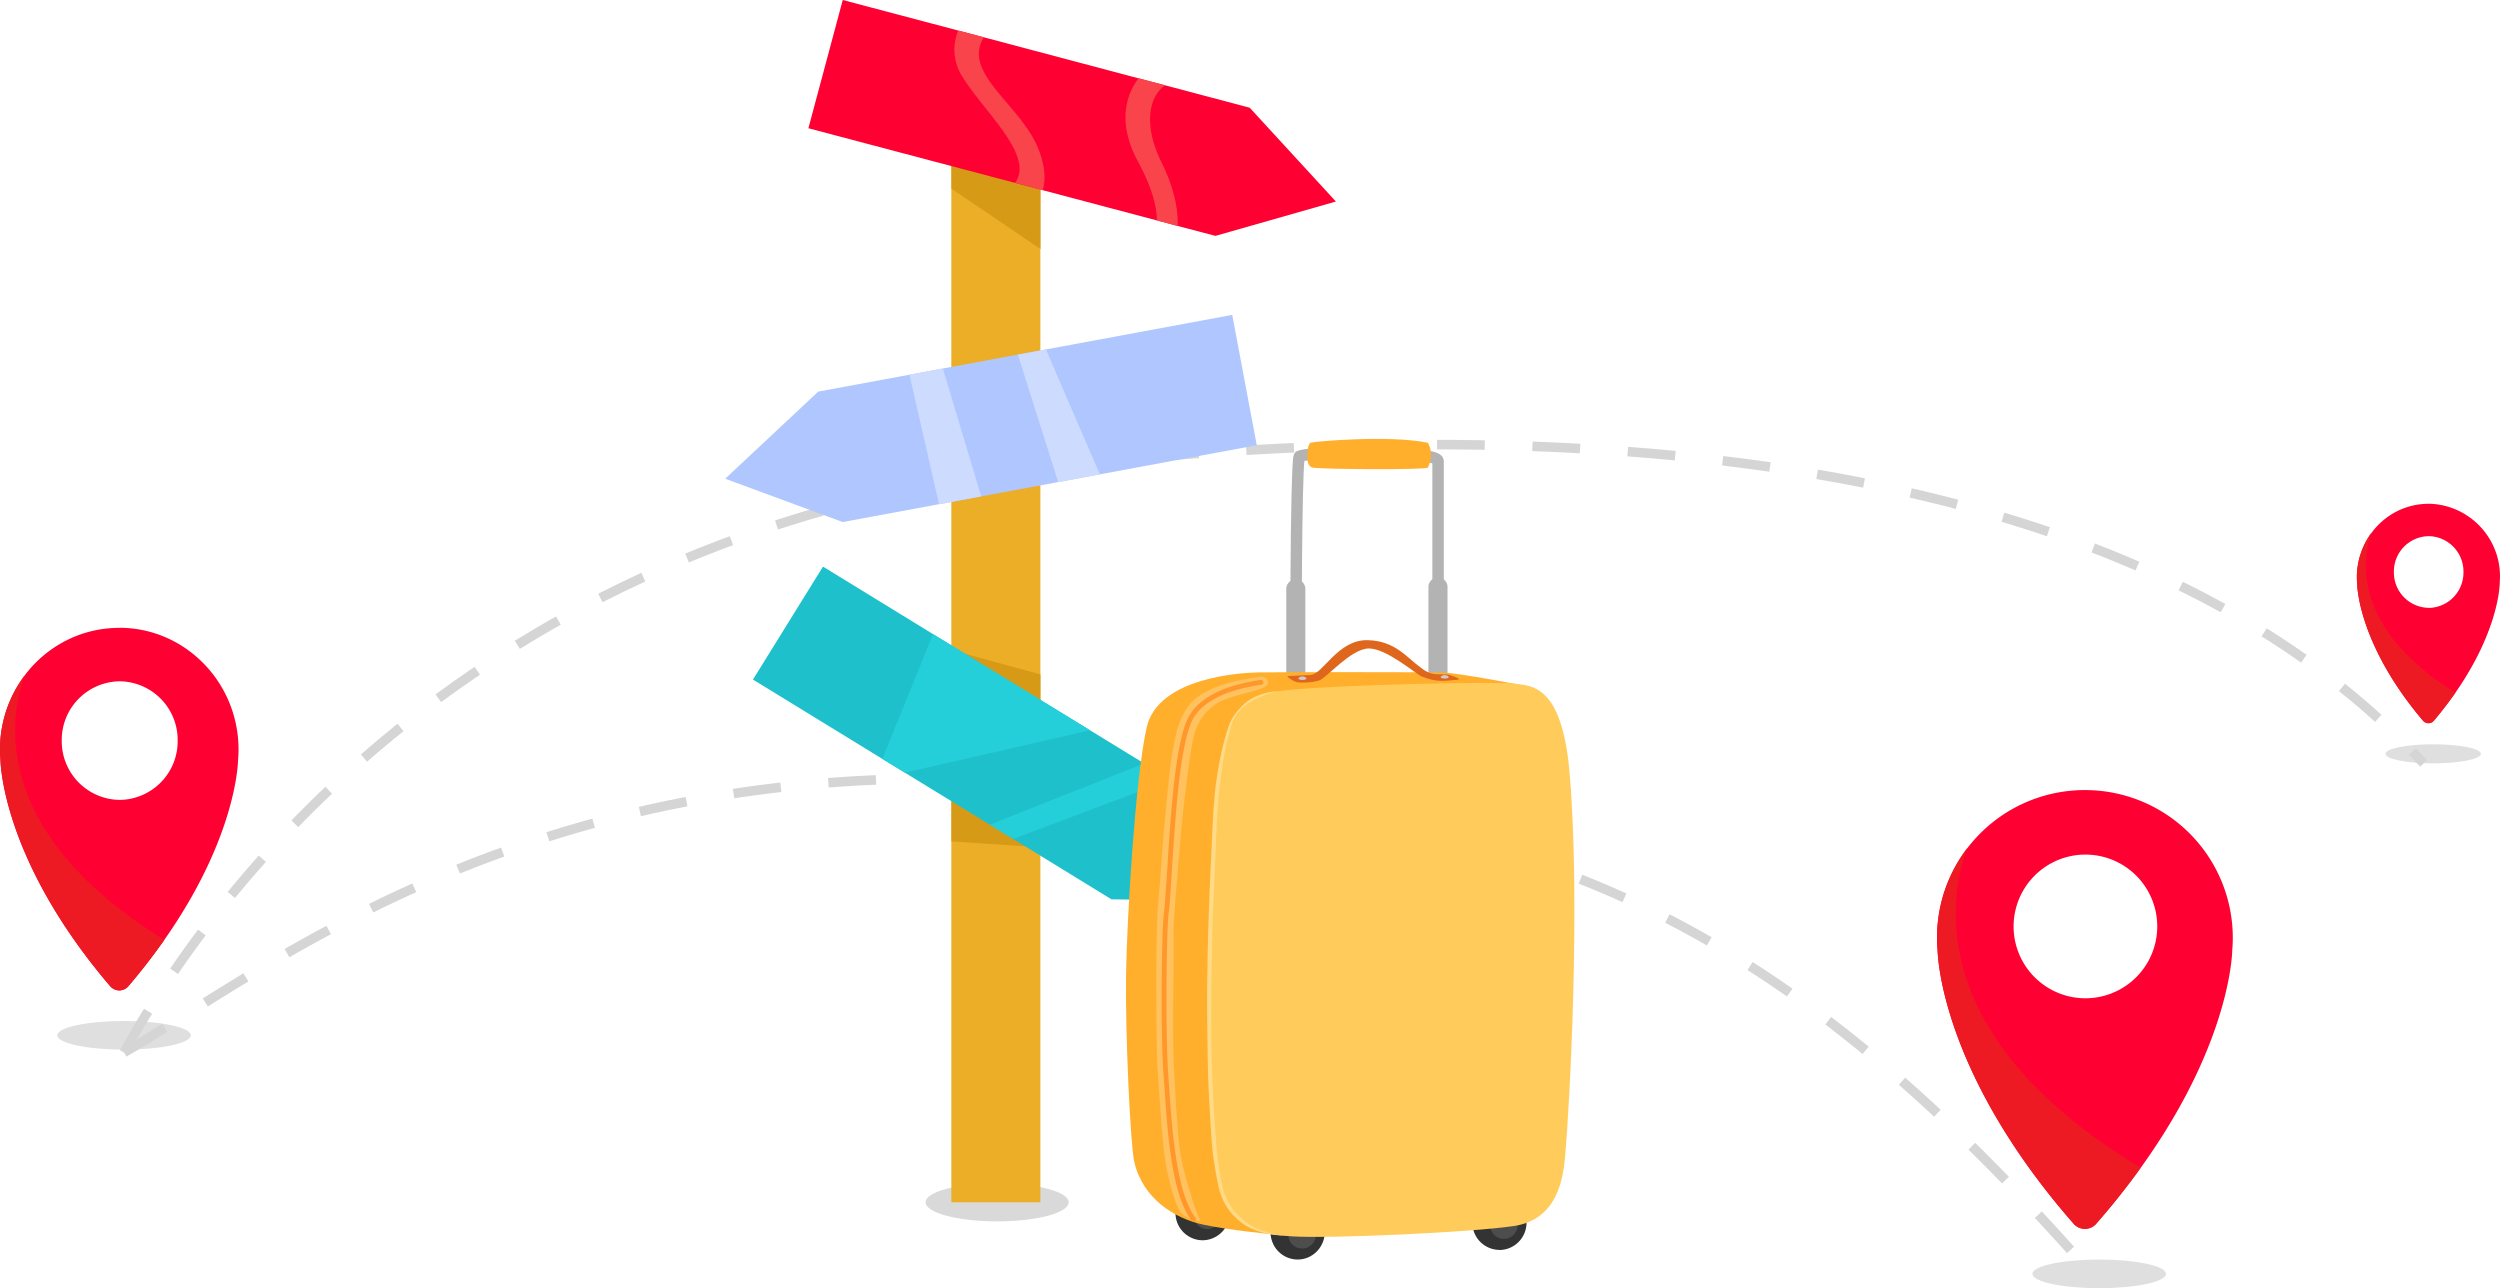
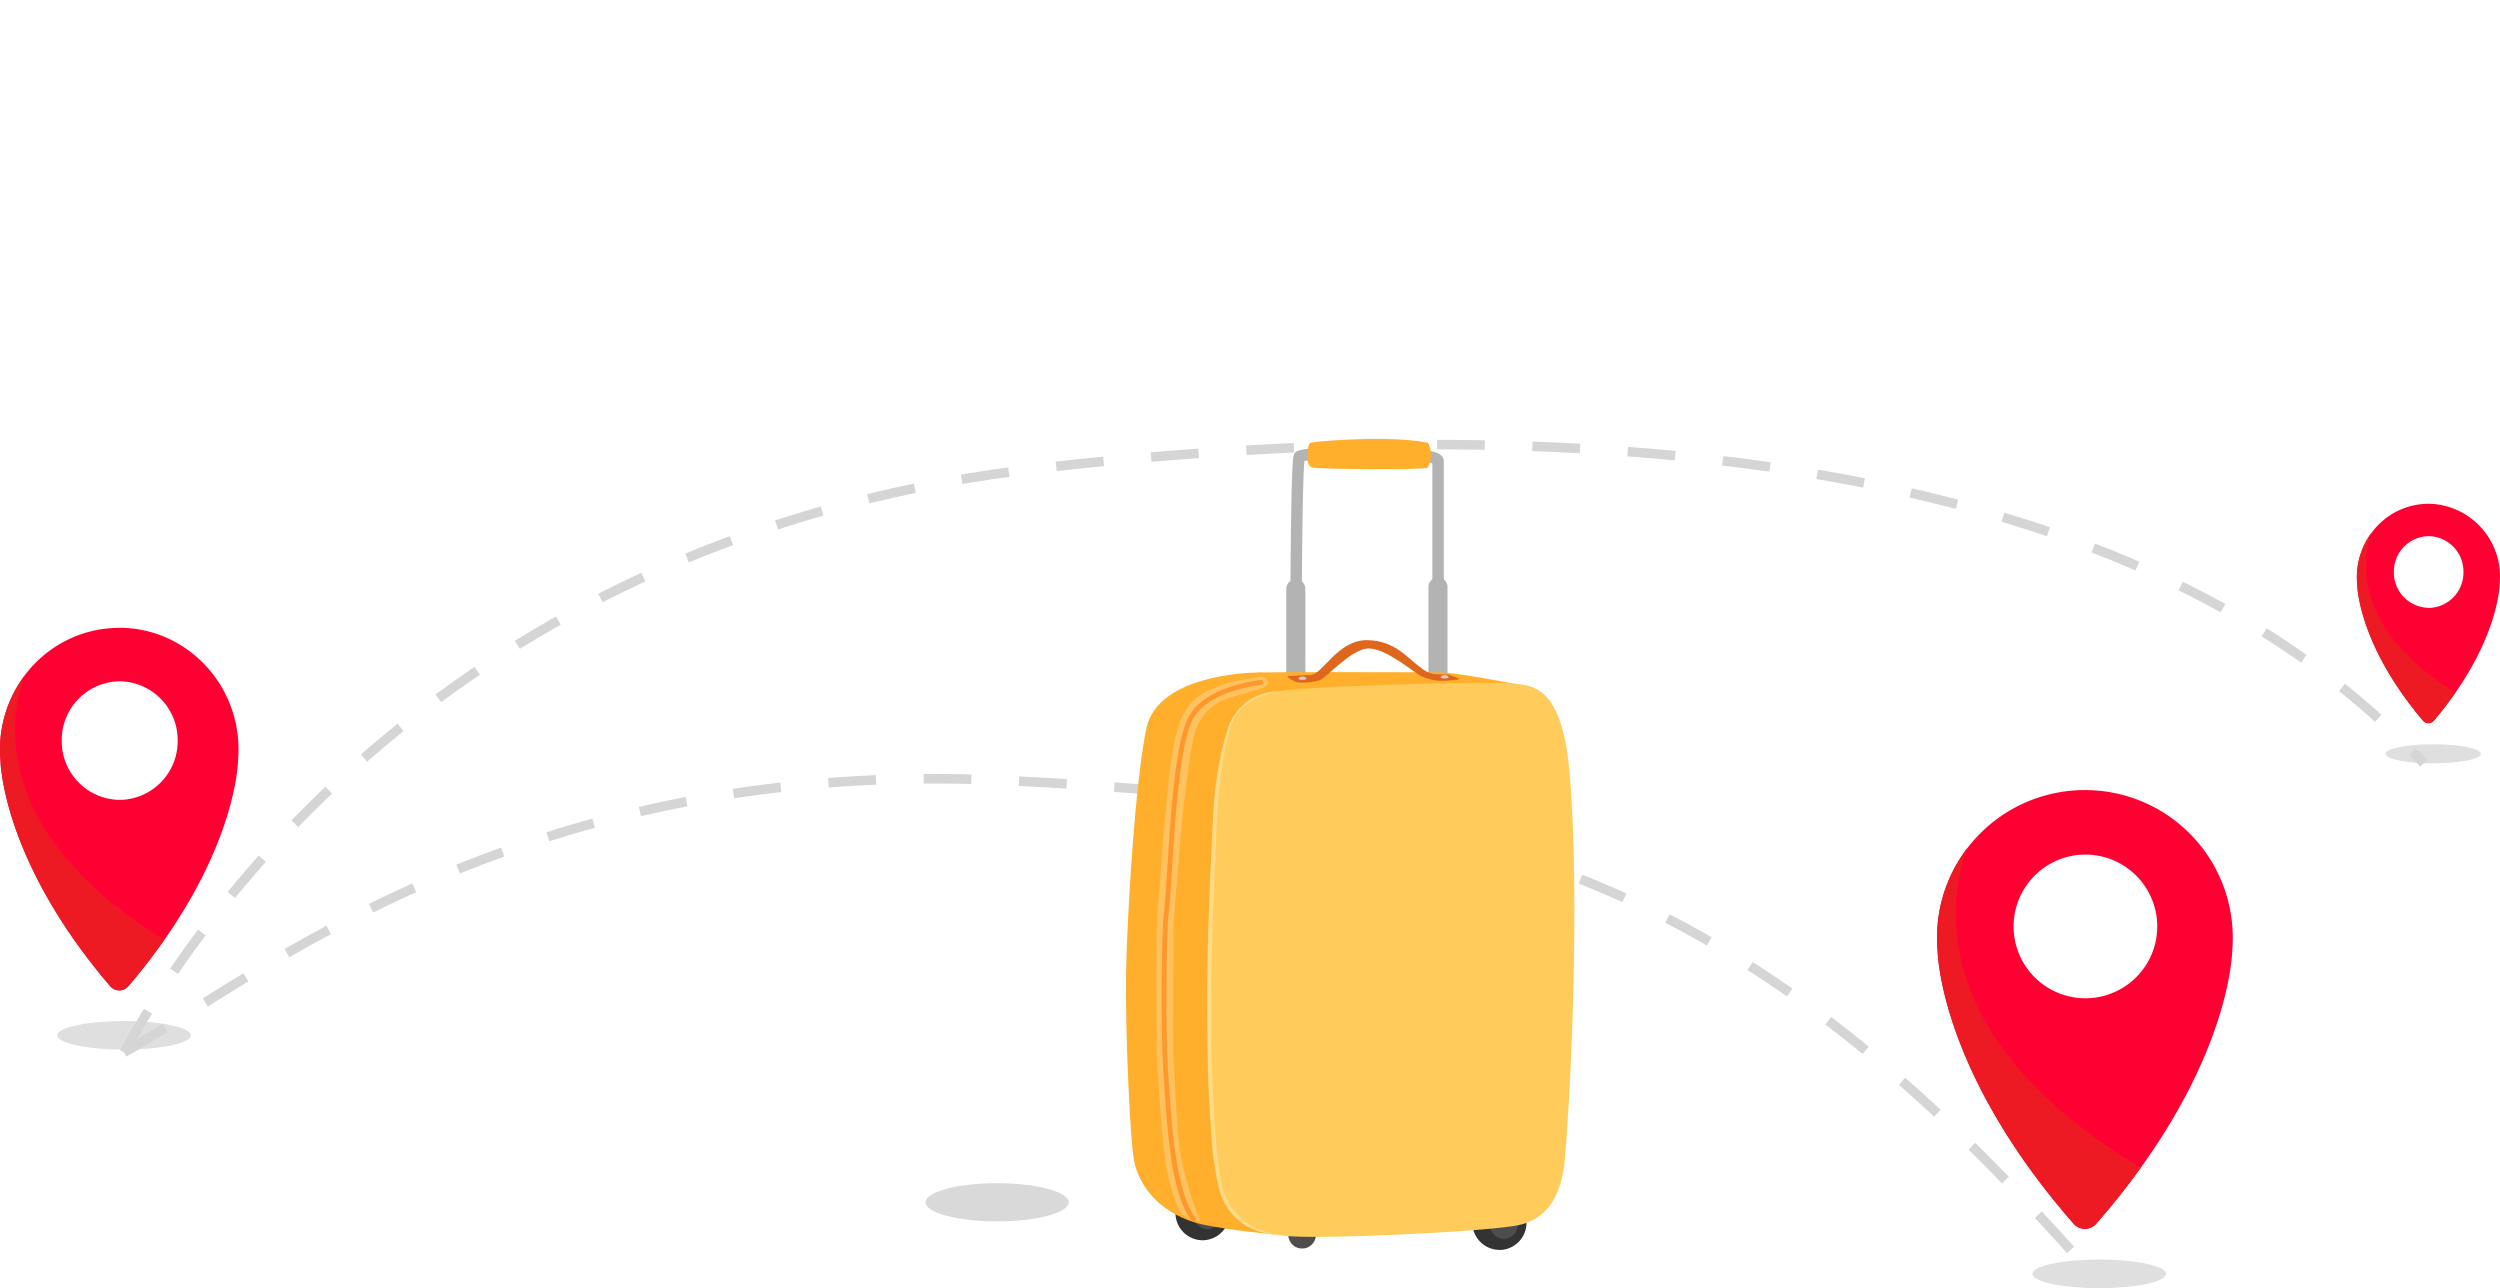
<svg xmlns="http://www.w3.org/2000/svg" width="262" height="135" fill="none">
  <g clip-path="url(#a)">
    <path d="M12.5 65.8c-4.05 0-7.66 1.96-9.94 5.02a12.91 12.91 0 0 0-2.51 8.85c.03 1.04.62 10.95 11.5 23.69.5.58 1.4.58 1.9 0a64.92 64.92 0 0 0 3.77-4.86c7.25-10.33 7.7-17.92 7.73-18.83.03-.36.05-.73.05-1.1 0-7.06-5.6-12.78-12.5-12.78Zm.05 18.03a6.15 6.15 0 0 1-6.08-6.22 6.15 6.15 0 0 1 6.08-6.21 6.15 6.15 0 0 1 6.07 6.21 6.15 6.15 0 0 1-6.07 6.22Z" fill="#FF0032" />
    <path d="M17.22 98.5a64.93 64.93 0 0 1-3.78 4.86c-.5.58-1.38.58-1.88 0C.67 90.62.08 80.7.05 79.67a12.91 12.91 0 0 1 2.51-8.85C1.1 74.87-1.27 87.1 17.22 98.5Z" fill="#ED1A24" />
  </g>
  <g clip-path="url(#b)">
    <path d="M254.5 52.8c-2.43 0-4.6 1.19-5.96 3.04a7.86 7.86 0 0 0-1.51 5.35c.02.63.37 6.63 6.9 14.34.3.35.84.35 1.13 0 .86-1.02 1.61-2 2.27-2.94 4.35-6.25 4.62-10.85 4.64-11.4l.03-.66a7.62 7.62 0 0 0-7.5-7.74Zm.03 10.9a3.7 3.7 0 0 1-3.65-3.75 3.7 3.7 0 0 1 3.65-3.76 3.7 3.7 0 0 1 3.64 3.76 3.7 3.7 0 0 1-3.64 3.76Z" fill="#FF0032" />
    <path d="M257.33 72.59c-.66.94-1.4 1.93-2.26 2.94a.74.74 0 0 1-1.13 0c-6.54-7.71-6.9-13.7-6.91-14.34a7.86 7.86 0 0 1 1.5-5.36c-.87 2.46-2.3 9.86 8.8 16.76Z" fill="#ED1A24" />
  </g>
  <g clip-path="url(#c)">
    <path d="M218.5 82.8a15.48 15.48 0 0 0-15.44 16.8c.04 1.26.78 13.25 14.27 28.66.62.7 1.72.7 2.34 0a79.22 79.22 0 0 0 4.68-5.88c9-12.5 9.56-21.69 9.59-22.78a15.48 15.48 0 0 0-15.44-16.8Zm.06 21.82a7.53 7.53 0 1 1-.01-15.06 7.53 7.53 0 0 1 0 15.06Z" fill="#FF0032" />
    <path d="M224.35 122.38a78.7 78.7 0 0 1-4.68 5.88c-.62.7-1.72.7-2.34 0-13.5-15.41-14.23-27.4-14.27-28.66a15.39 15.39 0 0 1 3.11-10.72c-1.81 4.9-4.75 19.7 18.18 33.5Z" fill="#ED1A24" />
  </g>
  <ellipse cx="104.5" cy="126" rx="7.5" ry="2" fill="#D9D9D9" />
  <ellipse cx="13" cy="108.5" rx="7" ry="1.5" fill="#DFDFDF" />
  <ellipse cx="255" cy="79" rx="5" ry="1" fill="#DFDFDF" />
  <ellipse cx="220" cy="133.5" rx="7" ry="1.5" fill="#DFDFDF" />
  <path d="M13 110.3c14.33-8.17 42-31 92.5-28.5S182 92 217 131" stroke="#D5D5D5" stroke-dasharray="5 5" />
  <path d="M13 110.3C23 92 51.5 55.5 109.5 49s115-1 144.5 31" stroke="#D5D5D5" stroke-dasharray="5 5" />
  <g clip-path="url(#d)">
    <path d="M109.04 12.36H99.7V126h9.33V12.36Z" fill="#ECAE27" />
    <path d="M109.04 12.36V26.1l-9.33-6.33v-7.4h9.33ZM109.04 70.68V88.8l-9.33-.62V68.13l9.33 2.55Z" fill="#D69A17" />
    <path d="m129.62 94.41-13.14-.16-10.31-6.33-2.44-1.49-8.91-5.46-2.34-1.43-13.57-8.32 7.34-11.84 11.54 7.08 16.44 10.07 5.68 3.48 2.75 1.69 1.16.71 5.8 12Z" fill="#1EC1CB" />
    <path d="m114.23 76.53-19.41 4.44-2.34-1.43 5.3-13.08 16.45 10.07ZM122.66 81.7l-16.5 6.22-2.43-1.49 16.18-6.42 2.75 1.69Z" fill="#25CFDA" />
    <path d="m140 21.12-12.62 3.6-3.96-1.04-2.18-.58-11.97-3.17-2.89-.76-21.66-5.73L88.32 0l12.1 3.2 2.69.71 16.21 4.3 2.78.73 8.87 2.35 9.03 9.83Z" fill="#FF0032" />
-     <path d="m131.7 46.66-16.43 3.05-4.37.81-8.07 1.5-4.42.82-10.1 1.87L76 50.17l9.75-9.13 9.56-1.77 3.5-.65 7.86-1.46 2.94-.54L129.14 33l2.57 13.66Z" fill="#B0C6FF" />
    <path d="m102.83 52.02-4.42.82-3.1-13.57 3.5-.65 4.02 13.4ZM115.27 49.71l-4.37.81-4.23-13.36 2.94-.54 5.66 13.1Z" fill="#CDDBFF" />
    <path d="m109.27 19.93-2.89-.76c2.06-2.87-3.2-7.39-5.5-11.1a5.22 5.22 0 0 1-.46-4.87l2.69.71c-2.3 3.67 3.61 6.94 5.57 11.36.91 2.07.9 3.6.6 4.66ZM123.42 23.68l-2.18-.58c0-1.35-.45-3.34-1.98-6.17-2.32-4.3-1.08-7.21.06-8.73l2.78.74c-1.54 1.05-2.44 3.91-.34 8.15 1.44 2.92 1.71 5.15 1.66 6.59Z" fill="#FA444C" />
  </g>
  <g clip-path="url(#e)">
    <path d="M157.14 131a2.86 2.86 0 0 0 2.84-2.88 2.86 2.86 0 0 0-2.84-2.88 2.86 2.86 0 0 0-2.84 2.88 2.86 2.86 0 0 0 2.84 2.87Z" fill="#333" />
    <path d="M157.6 129.84c.81 0 1.46-.66 1.46-1.47 0-.81-.65-1.47-1.45-1.47-.8 0-1.45.66-1.45 1.47 0 .81.65 1.47 1.45 1.47Z" fill="#4D4D4D" />
-     <path d="M137.08 131.78a2.9 2.9 0 0 0 1.54-3.76 2.83 2.83 0 0 0-3.71-1.56 2.9 2.9 0 0 0-1.54 3.77 2.83 2.83 0 0 0 3.71 1.55Z" fill="#333" />
    <path d="M136.7 130.83c.79-.13 1.32-.89 1.2-1.69a1.45 1.45 0 0 0-1.67-1.22c-.8.13-1.33.89-1.2 1.7.13.8.87 1.34 1.66 1.2Z" fill="#4D4D4D" />
    <path d="M135.2 73.73h1.2c-.01-9.26.06-23.14.3-25.42.82-.15 3.29-.31 6.65-.29 4.35.03 6.24.34 6.76.55v23.66h1.2v-23.9c0-.17-.06-.5-.47-.75-1.08-.65-5.3-.77-7.72-.78-.26 0-6.29-.01-7.22.49-.35.19-.39.53-.45 1.68-.03.69-.07 1.7-.1 2.98-.05 2.16-.09 5.16-.11 8.9-.05 6.38-.04 12.81-.04 12.88Z" fill="#B3B3B3" />
    <path d="M150.7 72.35a1 1 0 0 0 1-1.01v-9.8a1 1 0 0 0-1-1.02 1 1 0 0 0-1 1.01v9.8a1 1 0 0 0 1 1.02ZM135.8 72.35a1 1 0 0 0 1-1.01v-9.6a1 1 0 0 0-1-1.02 1 1 0 0 0-1 1.01v9.6a1 1 0 0 0 1 1.02Z" fill="#B3B3B3" />
    <path d="M126.03 129.98a2.86 2.86 0 0 0 2.84-2.88 2.86 2.86 0 0 0-2.84-2.88 2.86 2.86 0 0 0-2.84 2.88 2.86 2.86 0 0 0 2.84 2.88Z" fill="#333" />
    <path d="M126.83 128.78a1.47 1.47 0 0 0-.67-2.86 1.47 1.47 0 0 0 .67 2.86Z" fill="#4D4D4D" />
    <path d="M160.3 71.97s-7.48-1.49-9.3-1.5c-4.41-.04-17.01-.04-19.16 0-1.52.03-10.5.43-11.68 5.8-1.18 5.38-2.04 19.6-2.15 25.79-.1 6.19.46 17.92.85 19.65.87 3.92 4.28 6.02 7.28 6.64 3 .63 7.5 1.03 7.5 1.03l26.66-57.4Z" fill="#FFAF2C" />
    <path d="M164.48 80.86c1.2 13.6 0 35.37-.45 40.27-.2 2.26-.75 6.69-5.4 7.36-4.65.68-19.2 1.33-23.25 1.08-4.05-.25-7-1.75-7.8-6.81-1.53-9.57-.69-35.42 0-40 .84-5.62 1.2-9.8 7.05-10.41 5.85-.61 22.5-.94 24.15-.7 1.65.24 4.89.03 5.7 9.2Z" fill="#FFCC5C" />
    <path d="M132.02 70.93c.6-.15 1.54.77.13 1.24-1.4.47-3.5.88-4.46 1.45a5.57 5.57 0 0 0-2.57 3.51c-.47 1.86-1.17 8.07-1.34 10.06-.16 2-.86 9.56-.8 10.8.07 1.26-.13 10.68.04 13.68s.37 7.77.8 9.86c.43 2.1 1.6 5.84 1.93 6.23.33.39-1.23.15-1.97-.66-.73-.8-1.64-4.8-1.69-5.8-.27-1.29-.64-7.43-.77-9.09-.14-1.65-.14-8.77-.14-9.99 0-1.22.04-6.11.2-7.67.17-1.55.46-6.21.61-7.63.16-1.42.56-6.65.9-8.2.33-1.55.63-4.53 3.06-5.98 2.44-1.45 5.47-1.66 6.07-1.8Z" fill="#FFC25E" />
    <path d="M125.09 128.01c.05 0 .1-.01.15-.05.11-.09.13-.25.04-.36-2.01-2.55-2.47-9.5-2.75-13.64l-.1-1.38c-.3-4.17-.18-14.28 0-16.48.15-1.1.27-2.98.4-5.16.35-5.35.81-12.67 2.08-15.38 1.16-2.44 4.6-3.42 7.28-3.8a.25.25 0 0 0 .21-.3.25.25 0 0 0-.28-.2c-2.8.4-6.41 1.44-7.66 4.09-1.31 2.79-1.78 10.17-2.12 15.56-.14 2.18-.26 4.06-.4 5.13-.2 2.2-.31 12.38 0 16.58l.1 1.38c.29 4.47.74 11.24 2.85 13.92.05.06.12.1.2.1Z" fill="#FF972B" />
    <path d="m151.68 70.68-1.08-.02c-.92-.02-1.45-.51-1.75-.73-1.38-.98-2.62-2.77-5.5-2.84-3.18-.09-4.73 3.66-6.06 3.66-.62 0-2.09.1-2.32.1-.23 0 .6.63 1.1.67.5.03 1.41.04 2.2-.22.77-.26 3.3-3.3 5.16-3.34 1.86-.03 4.92 2.66 5.56 2.93 1.53.63 2.35.48 3.8.34.54-.05-1-.55-1.11-.55Z" fill="#DF671D" />
    <path d="M136.07 71.11c0 .08.2.15.43.15.23 0 .42-.07.42-.15 0-.08-.19-.22-.42-.22-.24 0-.43.14-.43.22ZM150.98 70.97c0 .08.2.14.43.14.23 0 .42-.06.42-.14 0-.08-.19-.22-.42-.22-.24 0-.43.14-.43.22Z" fill="#CCC" />
    <path d="M149.64 46.4s.75 1.14 0 2.6c-.15.26-11.25.19-12.1 0-.85-.18-.55-2.45-.2-2.6.35-.14 8.3-.83 12.3 0Z" fill="#FFAF2C" />
    <path d="M134.99 129.51c-1.98 0-3.95-.54-5.1-1.56a6.18 6.18 0 0 1-1.9-2.62c-.36-.87-.76-3.46-.9-4.58-.13-1.17-.38-5.36-.46-7.36-.08-2.06-.13-7.64-.13-8.71a331.37 331.37 0 0 1 .47-15.6c.08-2 .15-3.71.3-5.42.23-2.86.9-5.67 1.17-6.51l.1-.36c.24-.82.5-1.74 1.78-2.95 1.46-1.39 3.65-1.4 3.75-1.42 0 0-2.38.42-3.73 1.7-1.2 1.13-1.34 2.13-1.57 2.93l-.1.36c-.27.83-.73 3.47-.97 6.3-.15 1.69-.22 3.4-.3 5.38l-.17 3.95c-.2 3.6-.29 10.45-.29 11.64a161.14 161.14 0 0 0 .6 16.02c.15 1.36.48 3.7.8 4.44.4.98.88 1.77 1.9 2.67 1.8 1.6 4.8 1.7 4.8 1.7h-.05Z" fill="#FFDA87" />
  </g>
  <defs>
    <clipPath id="a">
      <path fill="#fff" transform="translate(0 65.8)" d="M0 0h25v38H0z" />
    </clipPath>
    <clipPath id="b">
      <path fill="#fff" transform="translate(247 52.8)" d="M0 0h15v23H0z" />
    </clipPath>
    <clipPath id="c">
      <path fill="#fff" transform="translate(203 82.8)" d="M0 0h31v46H0z" />
    </clipPath>
    <clipPath id="d">
-       <path fill="#fff" transform="translate(76)" d="M0 0h64v126H0z" />
+       <path fill="#fff" transform="translate(76)" d="M0 0h64H0z" />
    </clipPath>
    <clipPath id="e">
      <path fill="#fff" transform="translate(118 46)" d="M0 0h47v86H0z" />
    </clipPath>
  </defs>
</svg>